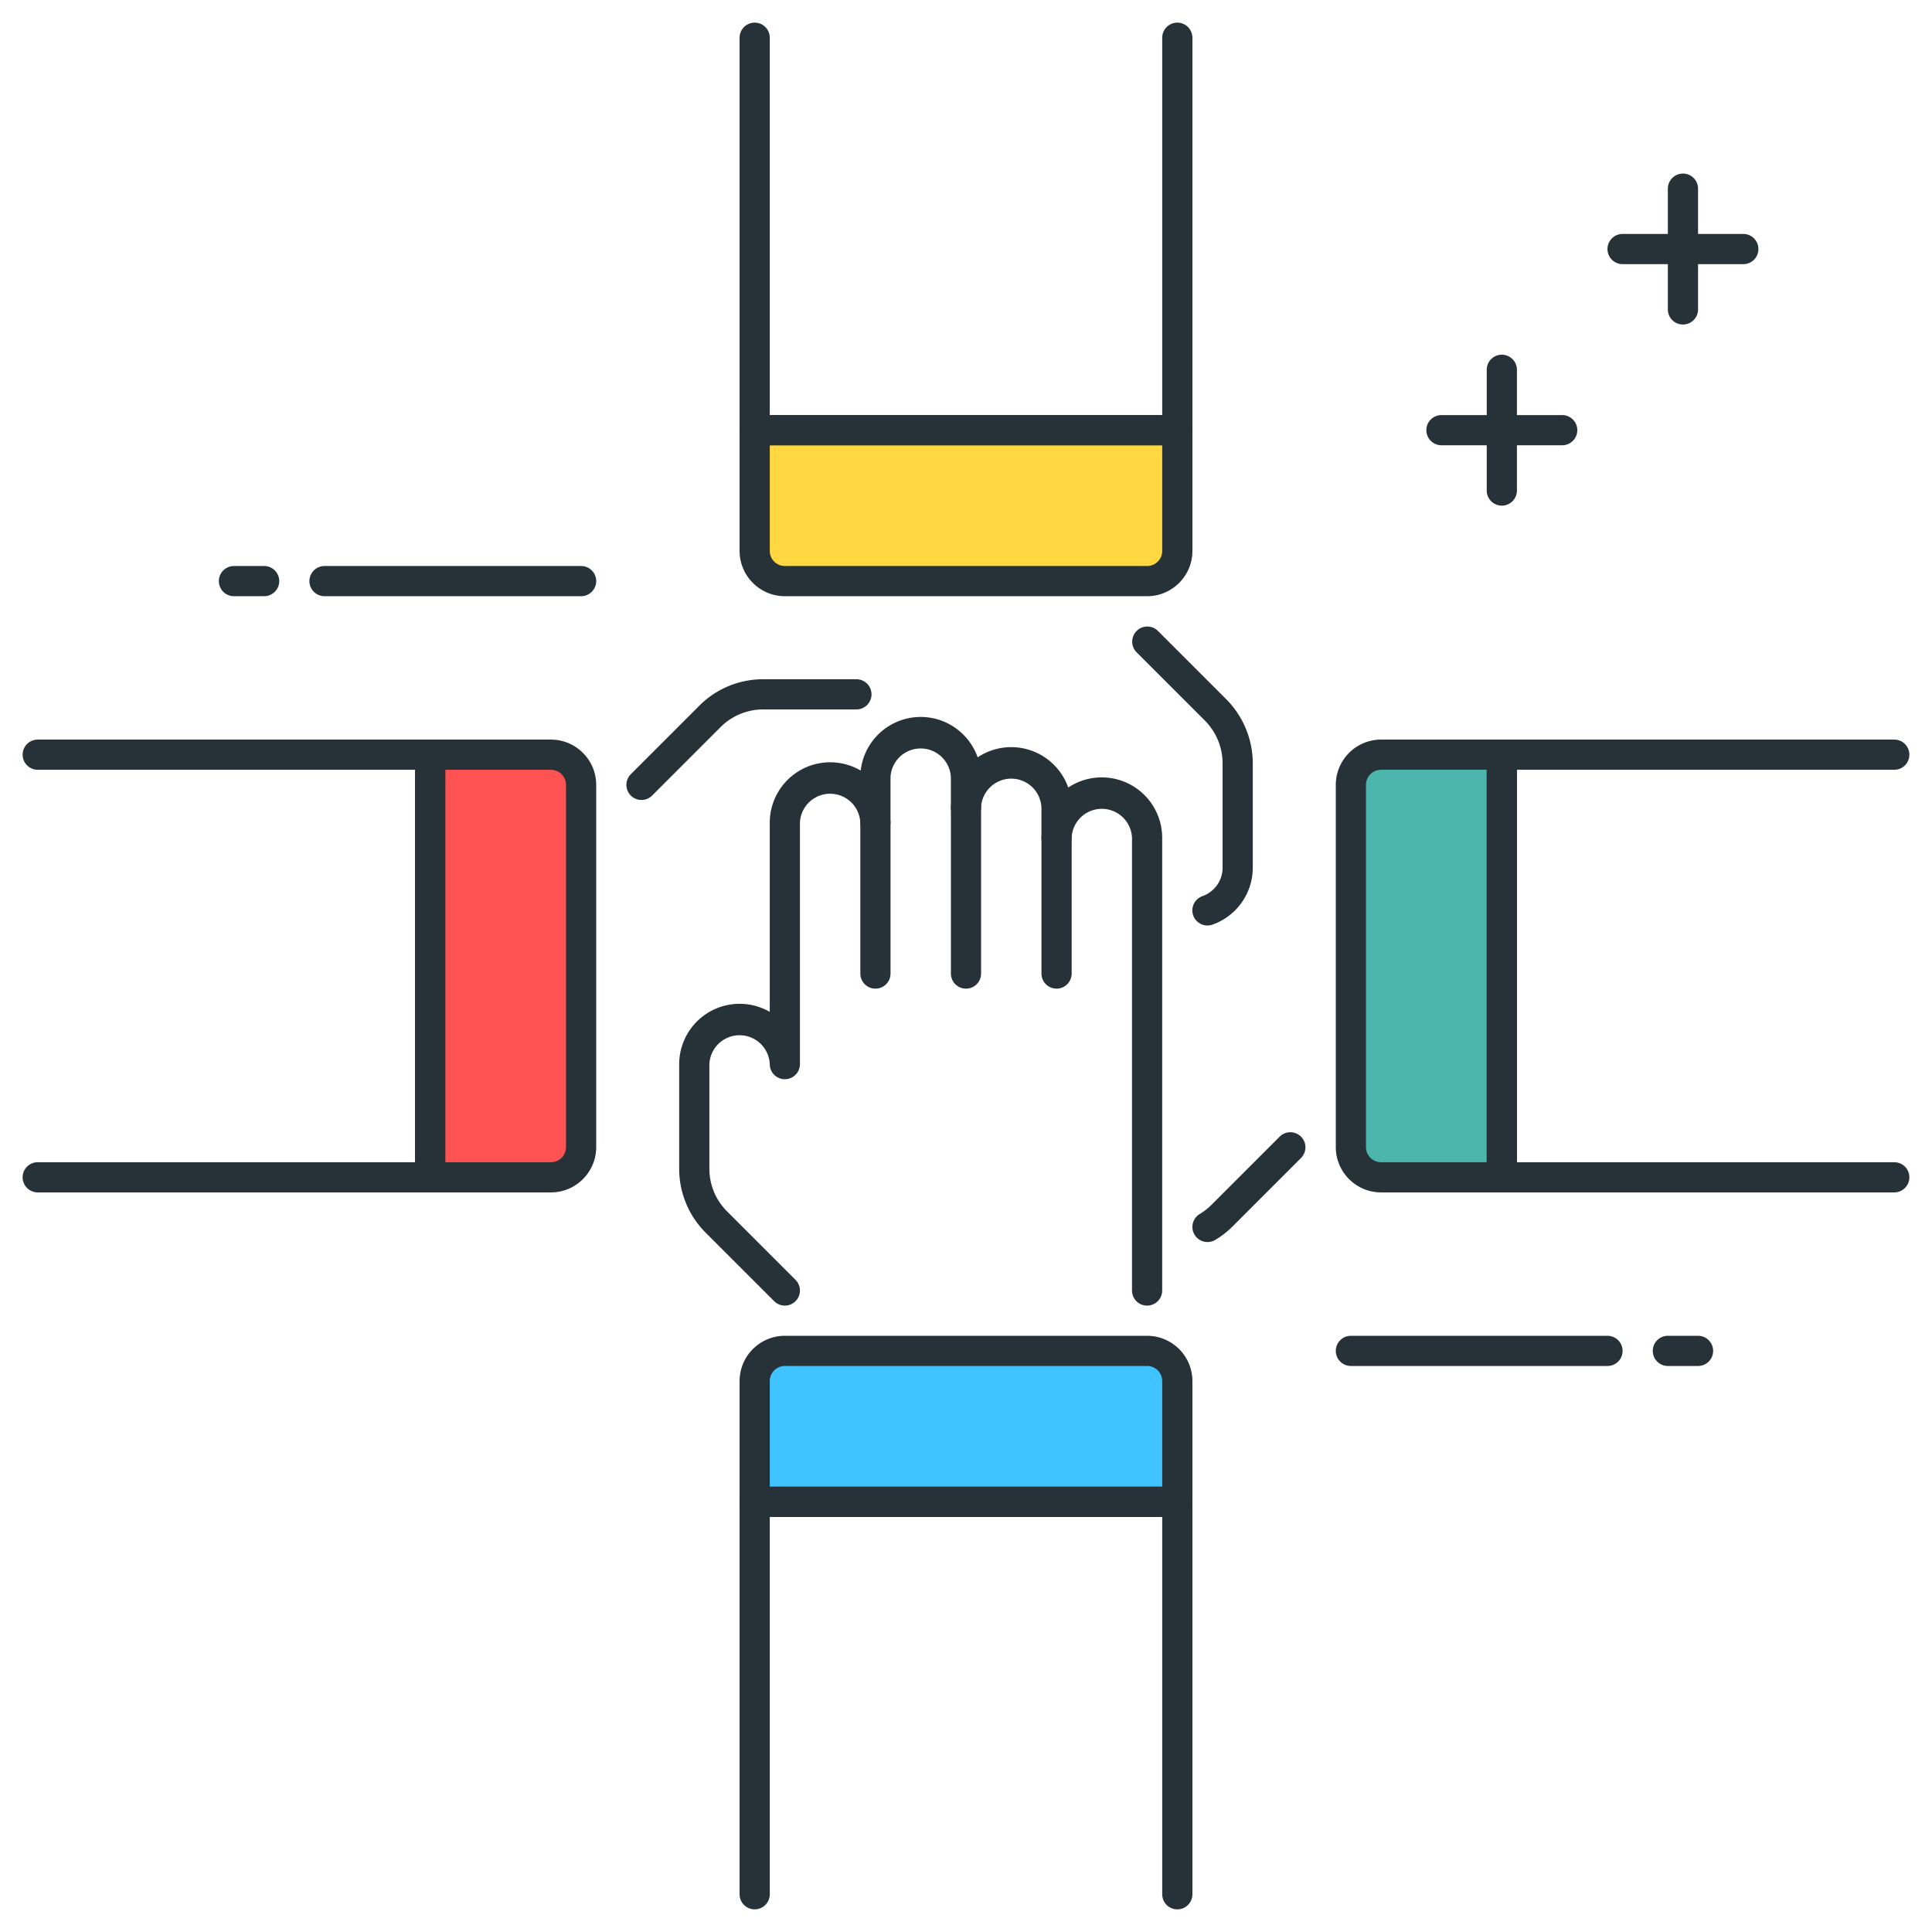
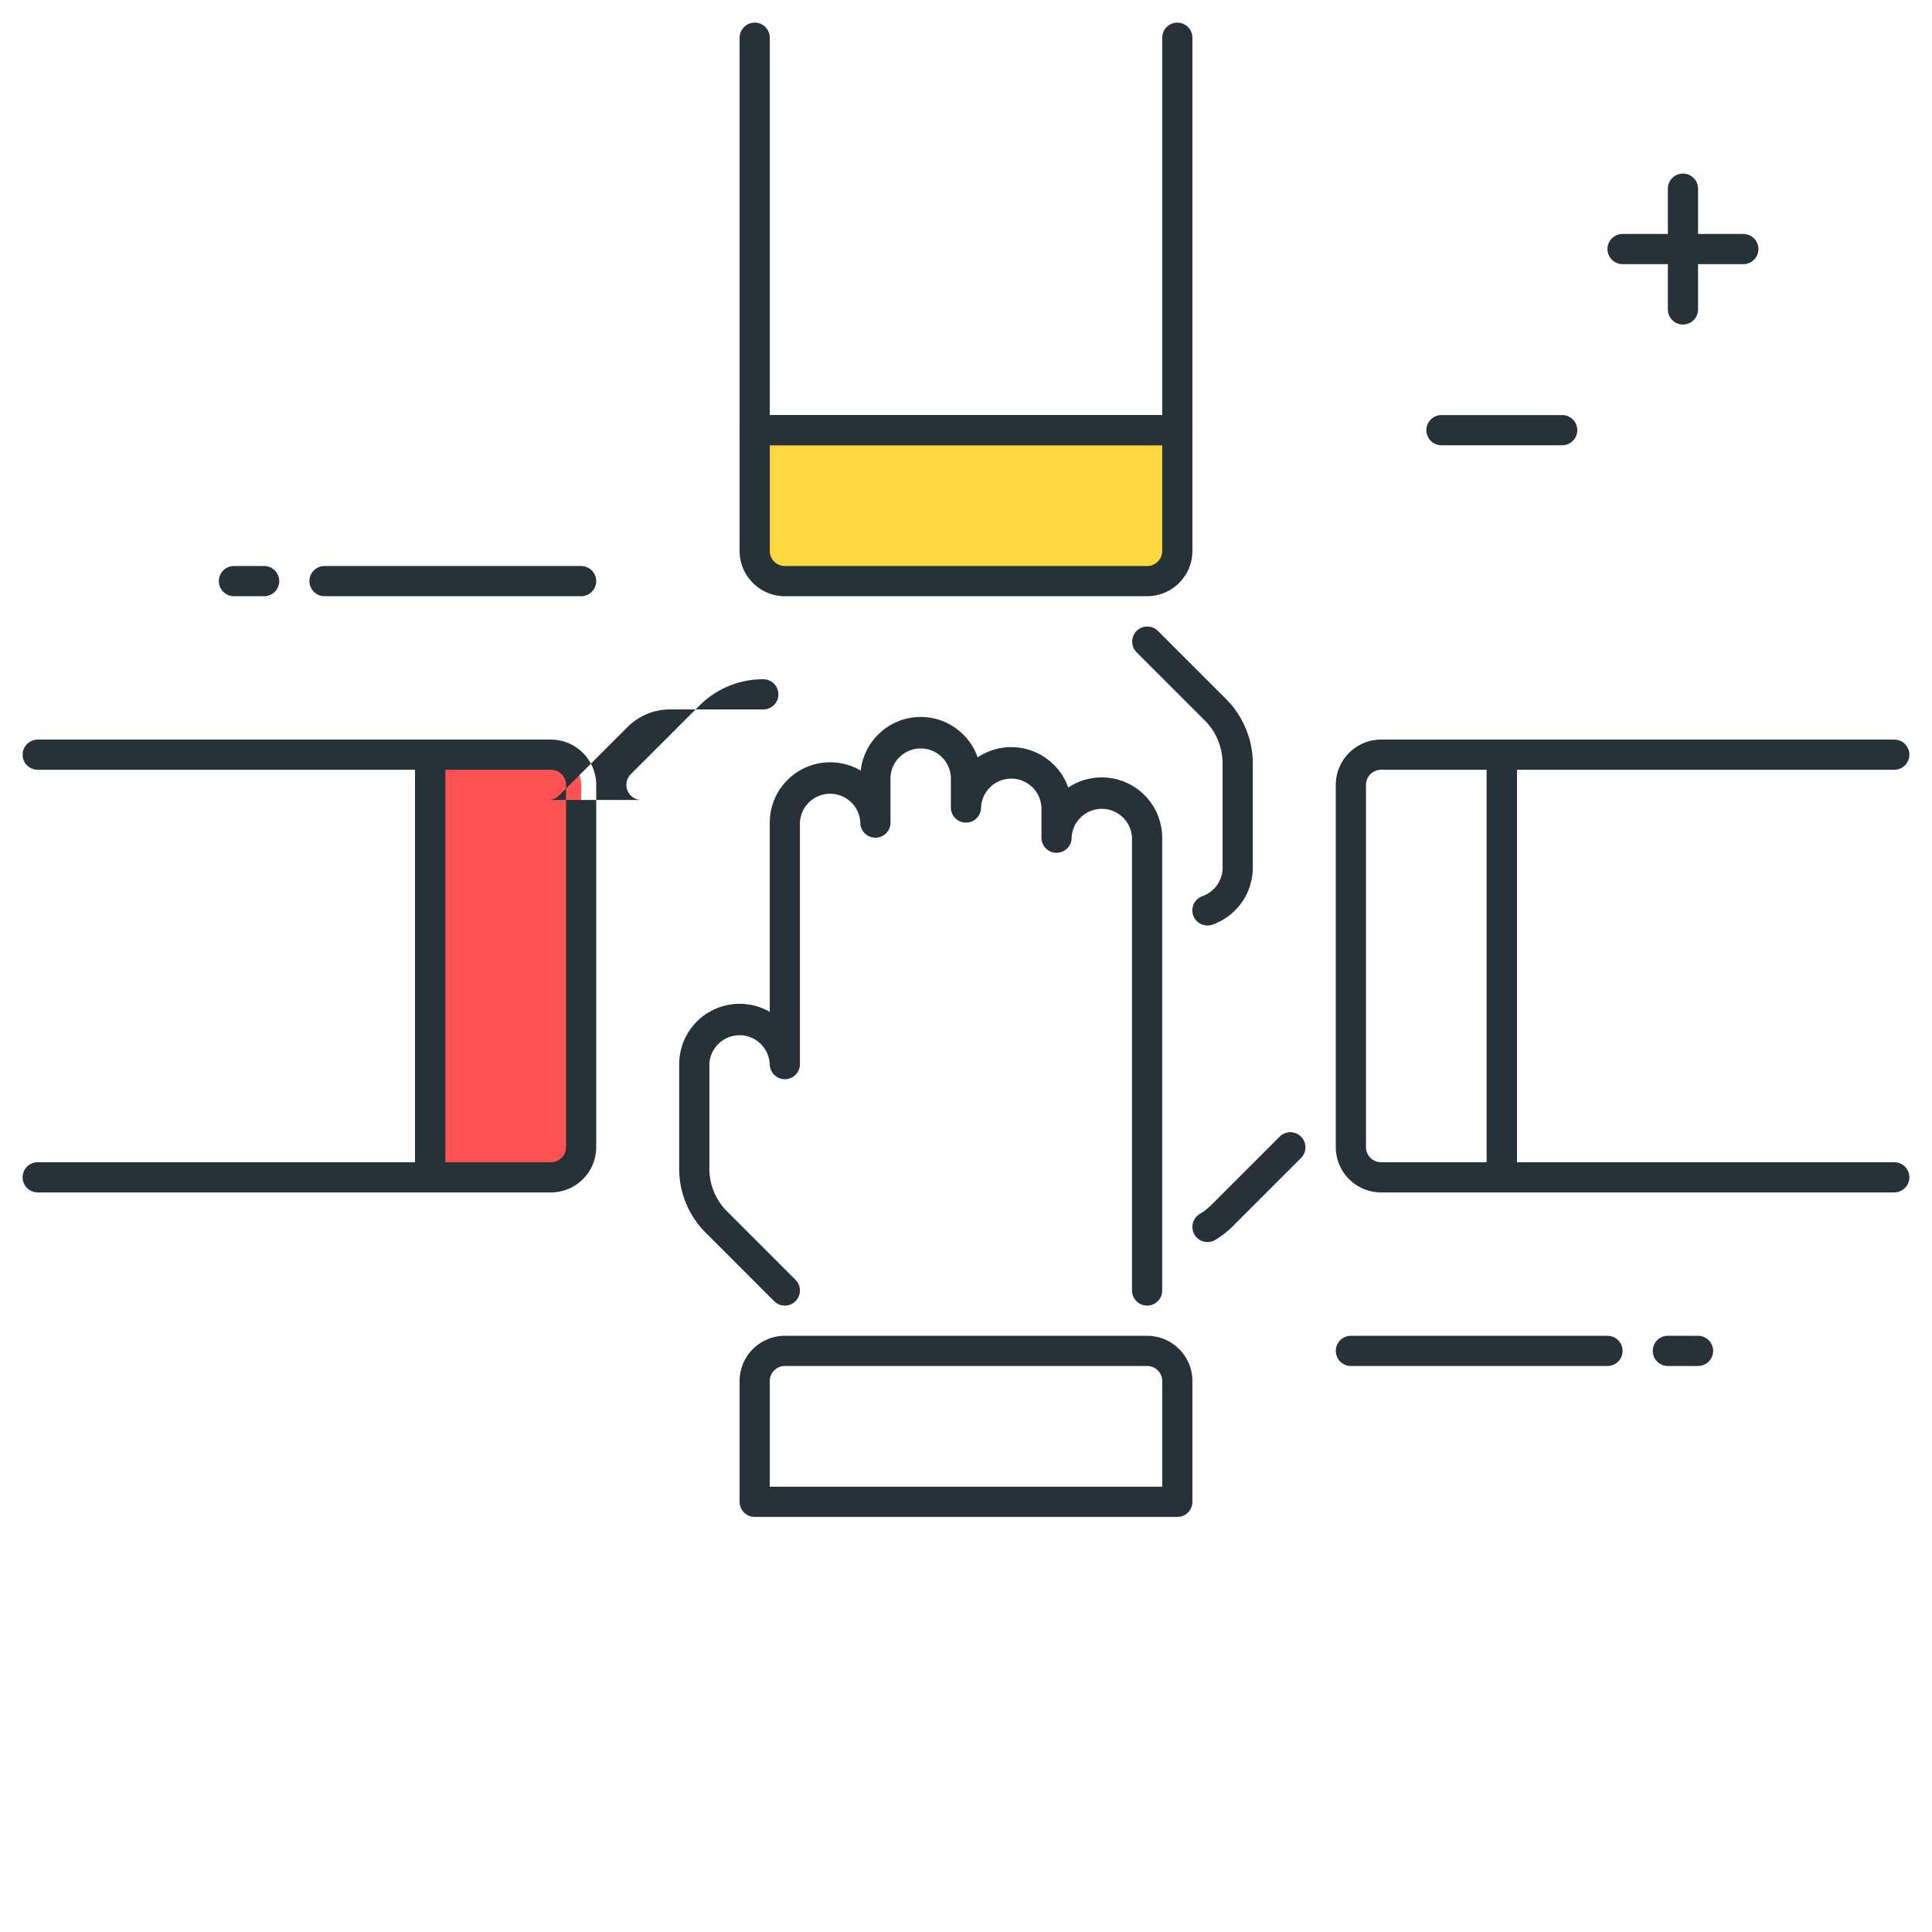
<svg xmlns="http://www.w3.org/2000/svg" class="icon" width="200px" height="200.00px" viewBox="0 0 1024 1024" version="1.1">
-   <path d="M624 796H400v-64a16 16 0 0 1 16-16h192a16 16 0 0 1 16 16v64z" fill="#40c4ff" />
  <path d="M624 804H400a8 8 0 0 1-8-8v-64c0-13.232 10.768-24 24-24h192c13.232 0 24 10.768 24 24v64a8 8 0 0 1-8 8z m-216-16h208v-56a8 8 0 0 0-8-8H416a8 8 0 0 0-8 8v56zM416 692a8.032 8.032 0 0 1-5.664-2.336l-36.288-36.288a47.776 47.776 0 0 1-14.064-33.952V564a32.032 32.032 0 0 1 48-27.696V436a32.032 32.032 0 0 1 48.208-27.584 32.032 32.032 0 0 1 31.792-28.416c13.936 0 25.824 8.96 30.208 21.408a31.888 31.888 0 0 1 17.792-5.408c13.936 0 25.824 8.96 30.208 21.408a32.032 32.032 0 0 1 49.792 26.592v240a8 8 0 0 1-16 0v-240a16.016 16.016 0 0 0-32 0 8 8 0 0 1-16 0v-16a16.016 16.016 0 0 0-32 0 8 8 0 0 1-16 0v-16a16.016 16.016 0 0 0-32 0v24a8 8 0 0 1-16 0 16.016 16.016 0 0 0-32 0v128a8 8 0 0 1-16 0 16.016 16.016 0 0 0-32 0v55.424c0 8.544 3.328 16.576 9.376 22.64l36.288 36.288a8 8 0 0 1-5.648 13.648z" fill="#263238" />
-   <path d="M624 1012a8 8 0 0 1-8-8v-200h-208v200a8 8 0 0 1-16 0v-208a8 8 0 0 1 8-8h224a8 8 0 0 1 8 8v208a8 8 0 0 1-8 8zM464 524a8 8 0 0 1-8-8v-80a8 8 0 0 1 16 0v80a8 8 0 0 1-8 8zM512 524a8 8 0 0 1-8-8v-88a8 8 0 0 1 16 0v88a8 8 0 0 1-8 8zM560 524a8 8 0 0 1-8-8v-72a8 8 0 0 1 16 0v72a8 8 0 0 1-8 8z" fill="#263238" />
  <path d="M400 228h224v64a16 16 0 0 1-16 16H416a16 16 0 0 1-16-16v-64z" fill="#ffd740" />
  <path d="M608 316H416c-13.232 0-24-10.768-24-24v-64a8 8 0 0 1 8-8h224a8 8 0 0 1 8 8v64c0 13.232-10.768 24-24 24z m-200-80v56a8 8 0 0 0 8 8h192a8 8 0 0 0 8-8v-56h-208zM640 490.528a8 8 0 0 1-2.672-15.552c6.368-2.272 10.672-8.304 10.672-14.992v-55.424a32.32 32.32 0 0 0-9.376-22.64l-36.288-36.288a8 8 0 0 1 11.312-11.312l36.288 36.288a48.32 48.32 0 0 1 14.064 33.952v55.424a32 32 0 0 1-21.328 30.064 7.424 7.424 0 0 1-2.672 0.48z" fill="#263238" />
  <path d="M624 236H400a8 8 0 0 1-8-8v-208a8 8 0 0 1 16 0v200h208V20a8 8 0 0 1 16 0v208a8 8 0 0 1-8 8z" fill="#263238" />
  <path d="M228 624V400h64a16 16 0 0 1 16 16v192a16 16 0 0 1-16 16h-64z" fill="#ff5252" />
-   <path d="M292 632h-64a8 8 0 0 1-8-8V400a8 8 0 0 1 8-8h64c13.232 0 24 10.768 24 24v192c0 13.232-10.768 24-24 24z m-56-16h56a8 8 0 0 0 8-8V416a8 8 0 0 0-8-8h-56v208zM340 424a8 8 0 0 1-5.664-13.648l36.288-36.288a47.68 47.68 0 0 1 33.936-14.048h49.36a8 8 0 0 1 0 16h-49.36a31.84 31.84 0 0 0-22.624 9.36l-36.288 36.288a7.968 7.968 0 0 1-5.648 2.336z" fill="#263238" />
+   <path d="M292 632h-64a8 8 0 0 1-8-8V400a8 8 0 0 1 8-8h64c13.232 0 24 10.768 24 24v192c0 13.232-10.768 24-24 24z m-56-16h56a8 8 0 0 0 8-8V416a8 8 0 0 0-8-8h-56v208zM340 424a8 8 0 0 1-5.664-13.648l36.288-36.288a47.68 47.68 0 0 1 33.936-14.048a8 8 0 0 1 0 16h-49.36a31.84 31.84 0 0 0-22.624 9.36l-36.288 36.288a7.968 7.968 0 0 1-5.648 2.336z" fill="#263238" />
  <path d="M228 632h-208a8 8 0 0 1 0-16h200v-208H20a8 8 0 0 1 0-16h208a8 8 0 0 1 8 8v224a8 8 0 0 1-8 8z" fill="#263238" />
-   <path d="M796 400v224h-64a16 16 0 0 1-16-16V416a16 16 0 0 1 16-16h64z" fill="#4db6ac" />
  <path d="M796 632h-64c-13.232 0-24-10.768-24-24V416c0-13.232 10.768-24 24-24h64a8 8 0 0 1 8 8v224a8 8 0 0 1-8 8z m-64-224a8 8 0 0 0-8 8v192a8 8 0 0 0 8 8h56v-208h-56zM640.016 658.304a8 8 0 0 1-4.128-14.864c2.272-1.36 4.336-2.976 6.16-4.8l36.304-36.288a8 8 0 0 1 11.312 11.312l-36.288 36.288a47.296 47.296 0 0 1-9.232 7.216 8.08 8.08 0 0 1-4.128 1.136z" fill="#263238" />
  <path d="M1004 632h-208a8 8 0 0 1-8-8V400a8 8 0 0 1 8-8h208a8 8 0 0 1 0 16h-200v208h200a8 8 0 0 1 0 16zM140 316h-16a8 8 0 0 1 0-16h16a8 8 0 0 1 0 16zM308 316h-136a8 8 0 0 1 0-16h136a8 8 0 0 1 0 16zM900 724h-16a8 8 0 0 1 0-16h16a8 8 0 0 1 0 16zM852 724h-136a8 8 0 0 1 0-16h136a8 8 0 0 1 0 16z" fill="#263238" />
  <path d="M924 140h-64a8 8 0 0 1 0-16h64a8 8 0 0 1 0 16z" fill="#263238" />
  <path d="M892 172a8 8 0 0 1-8-8v-64a8 8 0 0 1 16 0v64a8 8 0 0 1-8 8z" fill="#263238" />
  <path d="M828 236h-64a8 8 0 0 1 0-16h64a8 8 0 0 1 0 16z" fill="#263238" />
-   <path d="M796 268a8 8 0 0 1-8-8v-64a8 8 0 0 1 16 0v64a8 8 0 0 1-8 8z" fill="#263238" />
</svg>